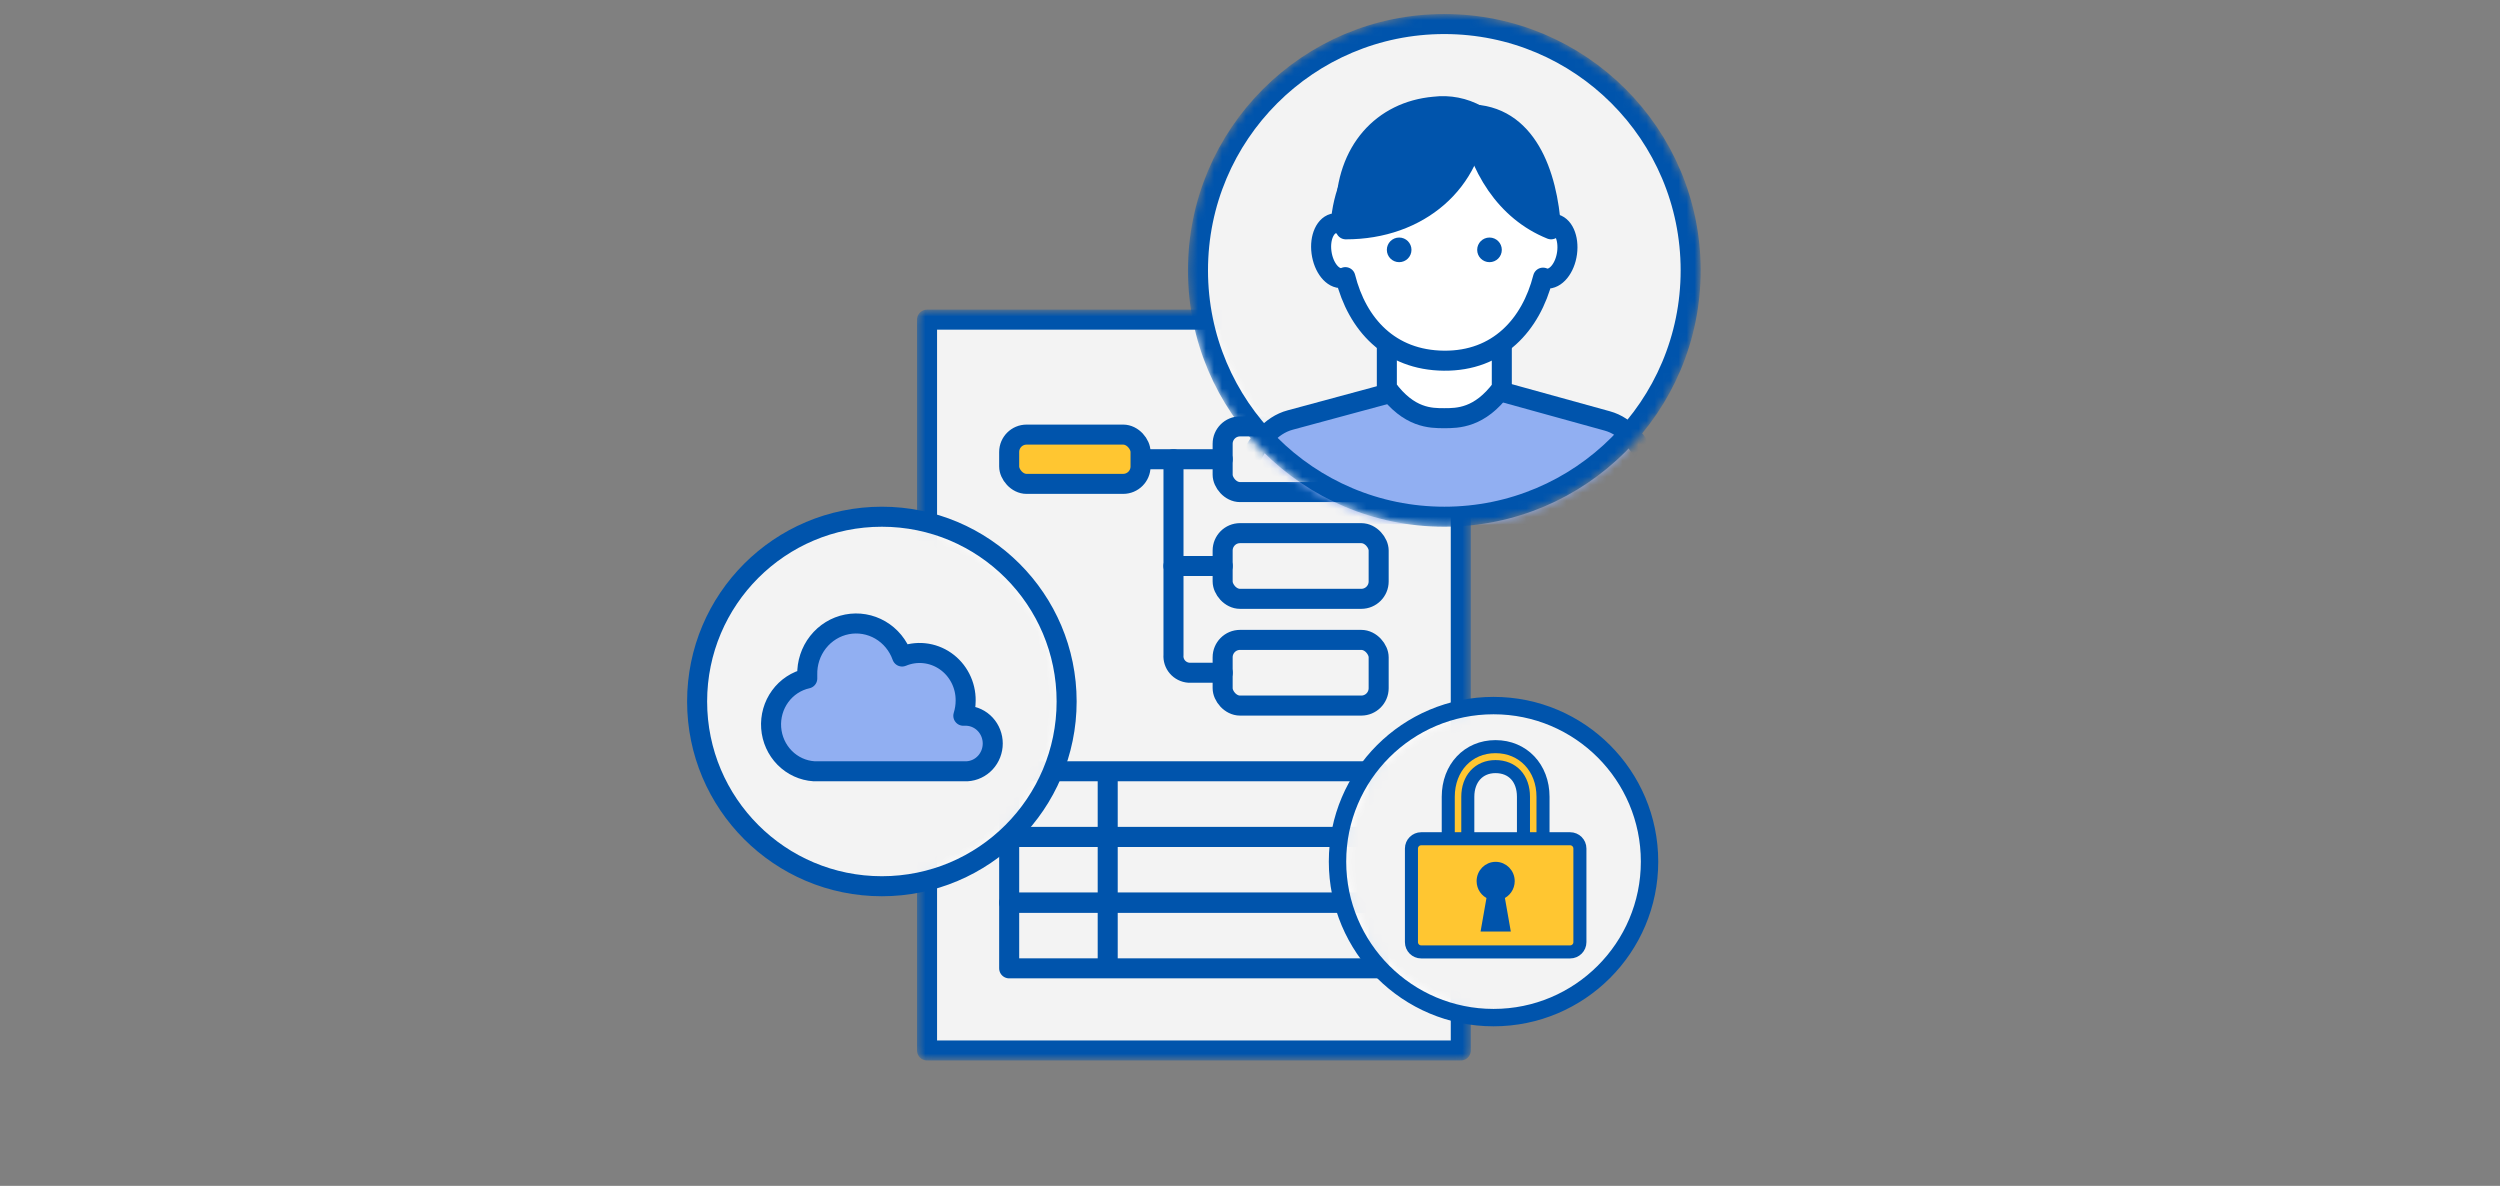
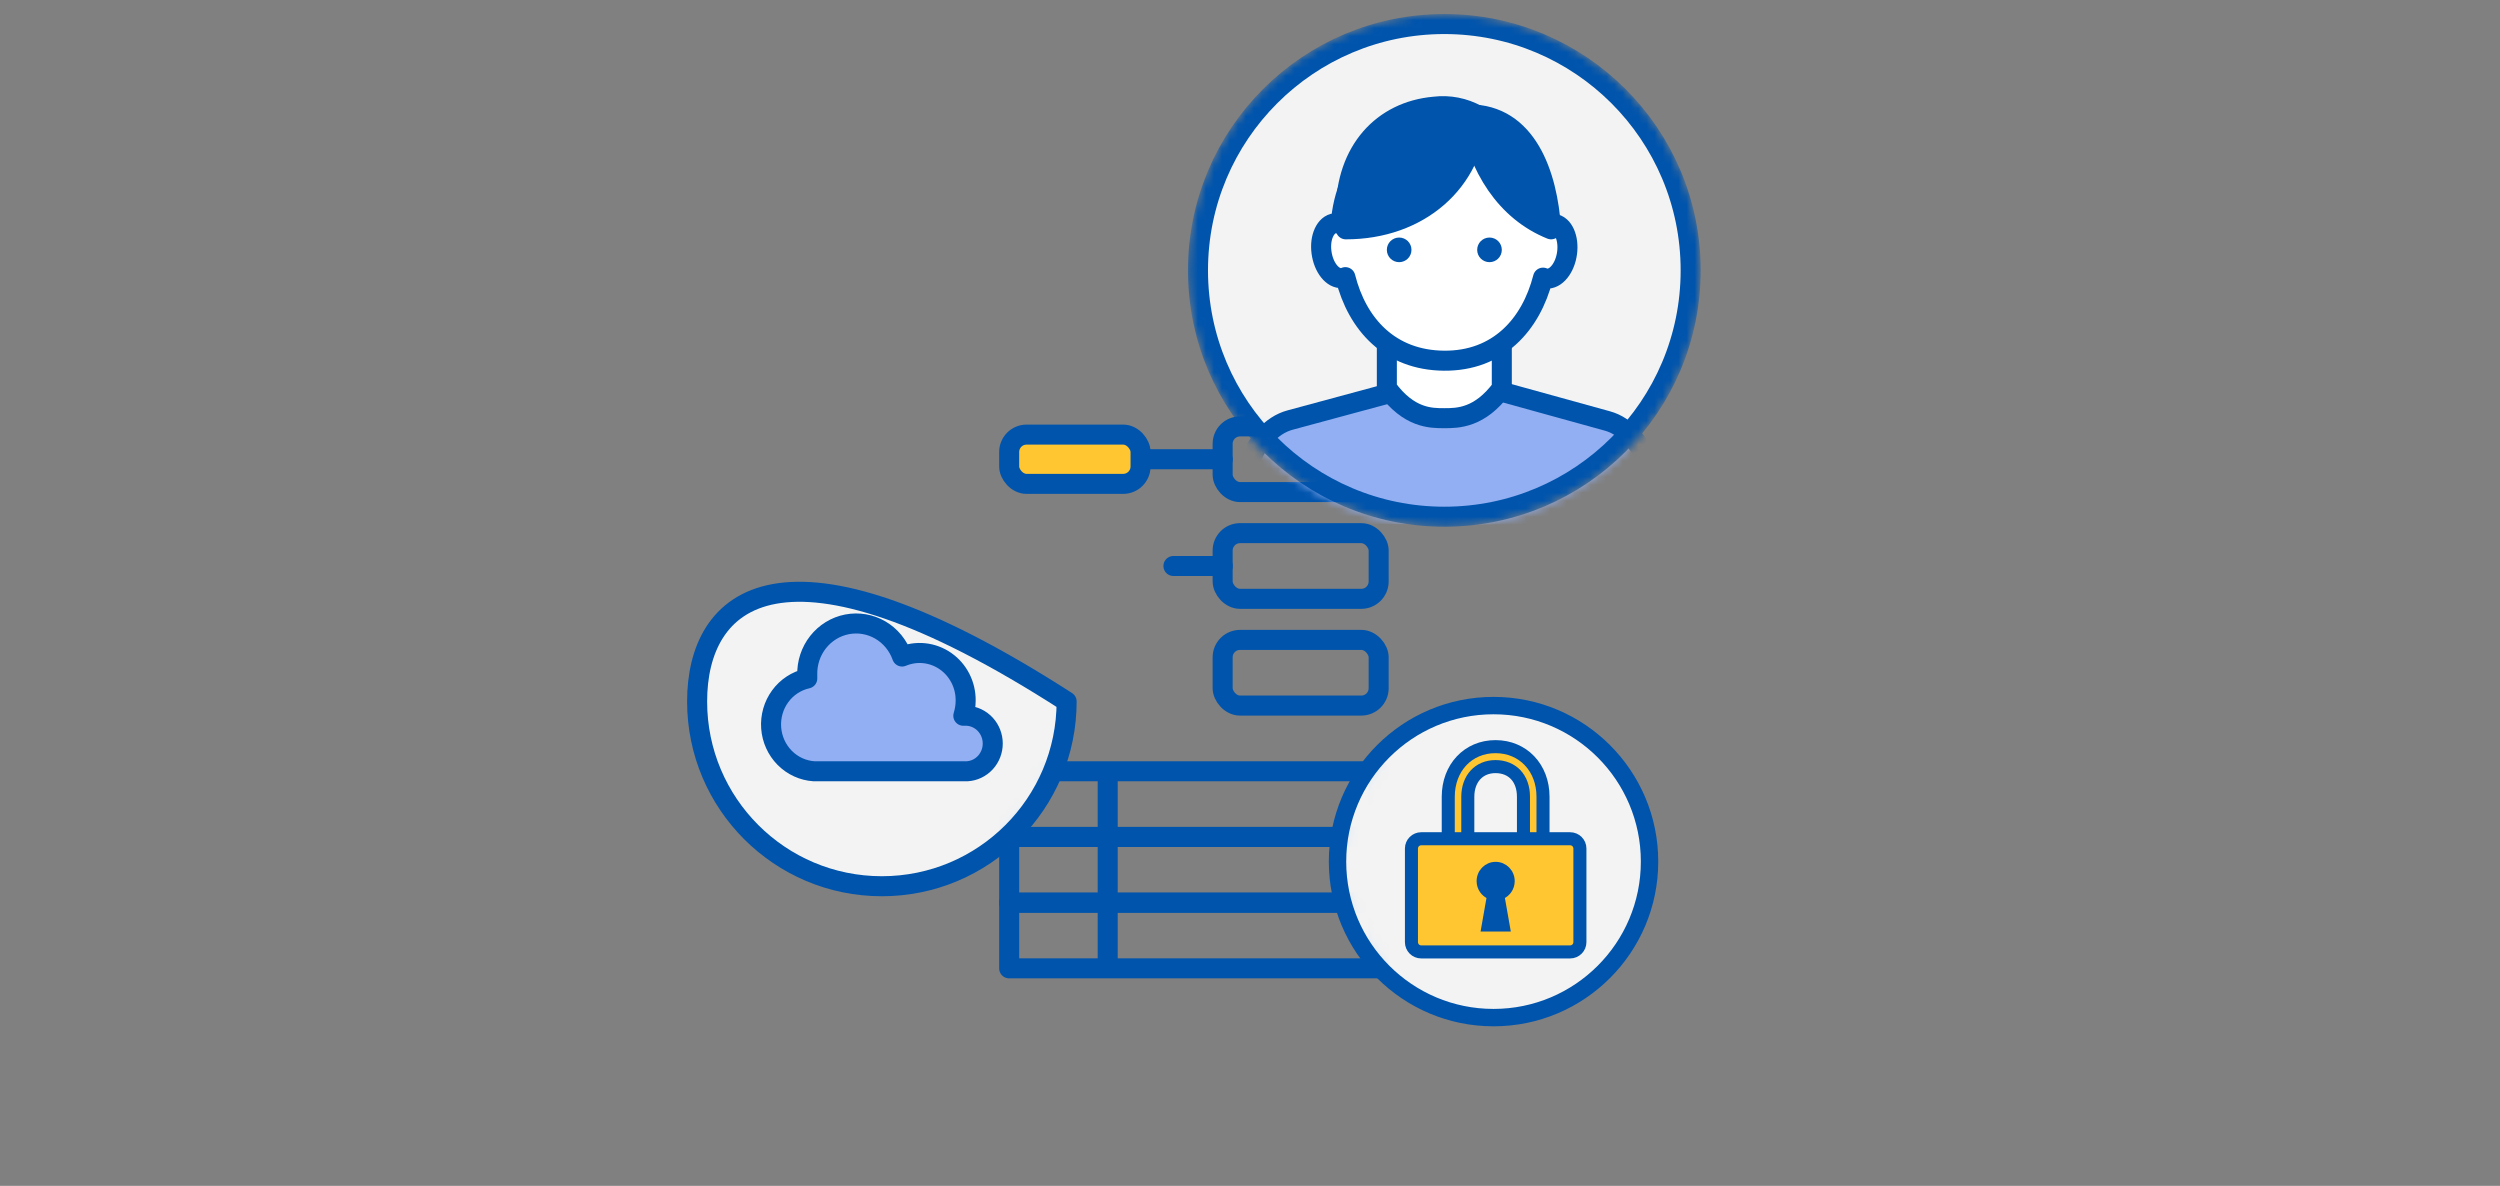
<svg xmlns="http://www.w3.org/2000/svg" width="312" height="148" viewBox="0 0 312 148" fill="none">
  <rect x="0" y="0" width="312" height="148" fill="#808080" stroke="none" />
  <mask id="mask0_845_92116" style="mask-type:alpha" maskUnits="userSpaceOnUse" x="114" y="38" width="70" height="95">
    <path d="M150.128 39.892H115.695V65.181C125.705 67.696 133.117 76.755 133.117 87.545C133.117 98.335 125.705 107.394 115.695 109.909V131.098H182.306V126.567C173.521 124.684 166.935 116.875 166.935 107.528C166.935 98.181 173.521 90.372 182.306 88.489V64.42C181.629 64.464 180.946 64.487 180.257 64.487C165.383 64.487 152.977 53.925 150.128 39.892Z" fill="white" stroke="#0054AC" stroke-width="2.5" stroke-linecap="round" stroke-linejoin="round" />
  </mask>
  <g mask="url(#mask0_845_92116)">
-     <path d="M182.306 39.892H115.695V131.098H182.306V39.892Z" fill="white" fill-opacity="0.9" stroke="#0054AC" stroke-width="2.5" stroke-linecap="round" stroke-linejoin="round" />
    <path d="M172.06 96.255H125.945V104.454H172.06V96.255Z" stroke="#0054AC" stroke-width="2.5" stroke-linejoin="round" />
    <path d="M172.06 104.454H125.945V112.652H172.06V104.454Z" stroke="#0054AC" stroke-width="2.5" stroke-linejoin="round" />
    <path d="M172.06 112.652H125.945V120.85H172.06V112.652Z" stroke="#0054AC" stroke-width="2.5" stroke-linejoin="round" />
    <path d="M138.242 96.255V120.85" stroke="#0054AC" stroke-width="2.5" stroke-linejoin="round" />
    <path d="M142.344 57.313H152.591" stroke="#0054AC" stroke-width="2.5" stroke-linecap="round" stroke-linejoin="round" />
    <path d="M146.445 70.636H152.594" stroke="#0054AC" stroke-width="2.5" stroke-linecap="round" stroke-linejoin="round" />
-     <path d="M152.594 83.957H148.369C148.096 83.937 147.83 83.863 147.585 83.74C147.341 83.618 147.124 83.449 146.946 83.243C146.768 83.038 146.633 82.799 146.548 82.542C146.463 82.285 146.43 82.013 146.452 81.744V57.313" stroke="#0054AC" stroke-width="2.5" stroke-linecap="round" stroke-linejoin="round" />
    <rect x="152.586" y="53.214" width="19.471" height="8.198" rx="2.171" stroke="#0054AC" stroke-width="2.5" />
    <rect x="125.945" y="54.239" width="16.396" height="6.149" rx="2.171" fill="#FFC631" stroke="#0054AC" stroke-width="2.5" />
    <rect x="152.586" y="66.537" width="19.471" height="8.198" rx="2.171" stroke="#0054AC" stroke-width="2.5" />
    <rect x="152.586" y="79.859" width="19.471" height="8.198" rx="2.171" stroke="#0054AC" stroke-width="2.5" />
  </g>
-   <path d="M110.057 110.602C122.791 110.602 133.115 100.279 133.115 87.544C133.115 74.81 122.791 64.487 110.057 64.487C97.323 64.487 87 74.81 87 87.544C87 100.279 97.323 110.602 110.057 110.602Z" fill="white" fill-opacity="0.9" stroke="#0054AC" stroke-width="2.5" stroke-linejoin="round" />
+   <path d="M110.057 110.602C122.791 110.602 133.115 100.279 133.115 87.544C97.323 64.487 87 74.81 87 87.544C87 100.279 97.323 110.602 110.057 110.602Z" fill="white" fill-opacity="0.9" stroke="#0054AC" stroke-width="2.5" stroke-linejoin="round" />
  <path d="M120.75 89.325C120.575 89.314 120.399 89.314 120.223 89.325C120.414 88.716 120.512 88.081 120.514 87.441C120.525 86.469 120.3 85.51 119.86 84.649C119.421 83.787 118.779 83.051 117.994 82.505C117.208 81.96 116.303 81.622 115.359 81.522C114.415 81.422 113.461 81.563 112.583 81.933C112.09 80.536 111.127 79.365 109.867 78.629C108.606 77.894 107.131 77.642 105.706 77.919C104.281 78.196 102.999 78.984 102.09 80.142C101.181 81.299 100.705 82.751 100.746 84.235C100.746 84.378 100.746 84.522 100.746 84.676C99.395 84.974 98.195 85.762 97.368 86.895C96.54 88.028 96.14 89.429 96.242 90.84C96.344 92.251 96.942 93.576 97.924 94.572C98.906 95.567 100.207 96.165 101.586 96.255H101.995H102.404H120.697C121.561 96.205 122.374 95.818 122.969 95.174C123.564 94.53 123.895 93.677 123.895 92.79C123.895 91.904 123.564 91.051 122.969 90.406C122.374 89.762 121.561 89.375 120.697 89.325H120.75Z" fill="#91AFF2" stroke="#0054AC" stroke-width="2.5" stroke-linejoin="round" />
  <mask id="mask1_845_92116" style="mask-type:alpha" maskUnits="userSpaceOnUse" x="148" y="1" width="65" height="65">
    <path d="M180.251 64.487C197.231 64.487 210.995 50.723 210.995 33.744C210.995 16.764 197.231 3 180.251 3C163.272 3 149.508 16.764 149.508 33.744C149.508 50.723 163.272 64.487 180.251 64.487Z" fill="white" stroke="#0054AC" stroke-width="2.5" stroke-linejoin="round" />
  </mask>
  <g mask="url(#mask1_845_92116)">
    <path d="M180.251 64.487C197.231 64.487 210.995 50.723 210.995 33.744C210.995 16.764 197.231 3 180.251 3C163.272 3 149.508 16.764 149.508 33.744C149.508 50.723 163.272 64.487 180.251 64.487Z" fill="white" fill-opacity="0.9" />
    <path d="M207.923 65.512C207.212 61.543 205.543 53.874 200.566 52.527L180.813 47.066L161.039 52.413C156.051 53.729 154.351 61.388 153.609 65.346" fill="#91AFF2" />
    <path d="M207.923 65.512C207.212 61.543 205.543 53.874 200.566 52.527L180.813 47.066L161.039 52.413C156.051 53.729 154.351 61.388 153.609 65.346" stroke="#0054AC" stroke-width="2.5" stroke-linejoin="round" />
    <path d="M173.078 35.793H187.425L187.425 48.449C184.666 52.19 181.907 52.19 180.229 52.19C178.552 52.19 175.837 52.19 173.078 48.418V35.793Z" fill="white" stroke="#0054AC" stroke-width="2.5" stroke-linejoin="round" />
    <path d="M193.905 27.943C193.661 27.919 193.415 27.959 193.194 28.057C192.712 20.459 187.612 15.318 180.301 15.297C172.99 15.277 167.857 20.387 167.32 27.985C167.098 27.888 166.853 27.845 166.609 27.86C165.427 27.985 164.672 29.612 164.923 31.498C165.175 33.385 166.313 34.826 167.495 34.701C167.636 34.685 167.773 34.647 167.9 34.587C169.378 40.485 173.449 44.953 180.202 45.015C186.955 45.077 191.059 40.547 192.57 34.65C192.701 34.709 192.841 34.748 192.986 34.764C194.157 34.888 195.317 33.468 195.569 31.581C195.82 29.695 195.087 28.057 193.905 27.933" fill="white" />
    <path d="M193.905 27.943C193.661 27.919 193.415 27.959 193.194 28.057C192.712 20.459 187.612 15.318 180.301 15.297C172.99 15.277 167.857 20.387 167.32 27.985C167.098 27.888 166.853 27.845 166.609 27.86C165.427 27.985 164.672 29.612 164.923 31.498C165.175 33.385 166.313 34.826 167.495 34.701C167.636 34.685 167.773 34.647 167.9 34.587C169.378 40.485 173.449 44.953 180.202 45.015C186.955 45.077 191.059 40.547 192.57 34.65C192.701 34.709 192.841 34.748 192.986 34.764C194.157 34.888 195.317 33.468 195.569 31.581C195.82 29.695 195.087 28.057 193.905 27.933" stroke="#0054AC" stroke-width="2.5" stroke-linejoin="round" />
    <path d="M174.615 32.719C175.464 32.719 176.152 32.031 176.152 31.182C176.152 30.333 175.464 29.645 174.615 29.645C173.766 29.645 173.078 30.333 173.078 31.182C173.078 32.031 173.766 32.719 174.615 32.719Z" fill="#0054AC" />
    <path d="M185.889 32.719C186.738 32.719 187.426 32.031 187.426 31.182C187.426 30.333 186.738 29.645 185.889 29.645C185.04 29.645 184.352 30.333 184.352 31.182C184.352 32.031 185.04 32.719 185.889 32.719Z" fill="#0054AC" />
    <path d="M193.576 28.619C193.137 21.686 190.501 14.273 183.328 14.273C184.483 20.907 187.949 26.355 193.576 28.619Z" fill="#0054AC" stroke="#0054AC" stroke-width="2.5" stroke-linejoin="round" />
    <path d="M184.349 14.361C182.727 13.451 180.844 13.084 178.988 13.315C172.554 13.89 167.975 18.803 167.953 26.393V28.619C177.1 28.63 183.92 22.671 184.349 14.361Z" fill="#0054AC" stroke="#0054AC" stroke-width="2.5" stroke-linejoin="round" />
    <path d="M180.251 64.487C197.231 64.487 210.995 50.723 210.995 33.744C210.995 16.764 197.231 3 180.251 3C163.272 3 149.508 16.764 149.508 33.744C149.508 50.723 163.272 64.487 180.251 64.487Z" stroke="#0054AC" stroke-width="2.5" stroke-linejoin="round" />
  </g>
  <path d="M186.392 126.998C197.146 126.998 205.863 118.281 205.863 107.527C205.863 96.774 197.146 88.057 186.392 88.057C175.639 88.057 166.922 96.774 166.922 107.527C166.922 118.281 175.639 126.998 186.392 126.998Z" fill="white" fill-opacity="0.9" stroke="#0054AC" stroke-width="2.171" stroke-linejoin="round" />
  <path d="M191.348 106.976C190.675 106.976 190.128 106.418 190.128 105.731V99.436C190.128 97.149 188.758 95.672 186.635 95.672C184.569 95.672 183.182 97.186 183.182 99.436V105.731C183.182 106.418 182.635 106.976 181.962 106.976C181.289 106.976 180.742 106.418 180.742 105.731V99.436C180.742 95.811 183.222 93.181 186.635 93.181C190.075 93.181 192.568 95.811 192.568 99.436V105.731C192.568 106.418 192.021 106.976 191.348 106.976Z" fill="#FFC631" stroke="#0054AC" stroke-width="1.628" stroke-miterlimit="10" />
  <path d="M195.951 104.676H177.369C176.695 104.676 176.148 105.223 176.148 105.897V117.579C176.148 118.254 176.695 118.8 177.369 118.8H195.951C196.626 118.8 197.172 118.254 197.172 117.579V105.897C197.172 105.223 196.626 104.676 195.951 104.676Z" fill="#FFC631" stroke="#0054AC" stroke-width="1.628" stroke-miterlimit="10" stroke-linejoin="round" />
  <path d="M188.629 109.965C188.629 108.857 187.746 107.963 186.658 107.963C185.568 107.963 184.688 108.86 184.688 109.965C184.688 110.822 185.22 111.549 185.966 111.835L185.26 115.846H188.064L187.358 111.835C188.097 111.549 188.629 110.822 188.629 109.965Z" fill="#0054AC" stroke="#0054AC" stroke-width="0.814" stroke-miterlimit="10" />
</svg>